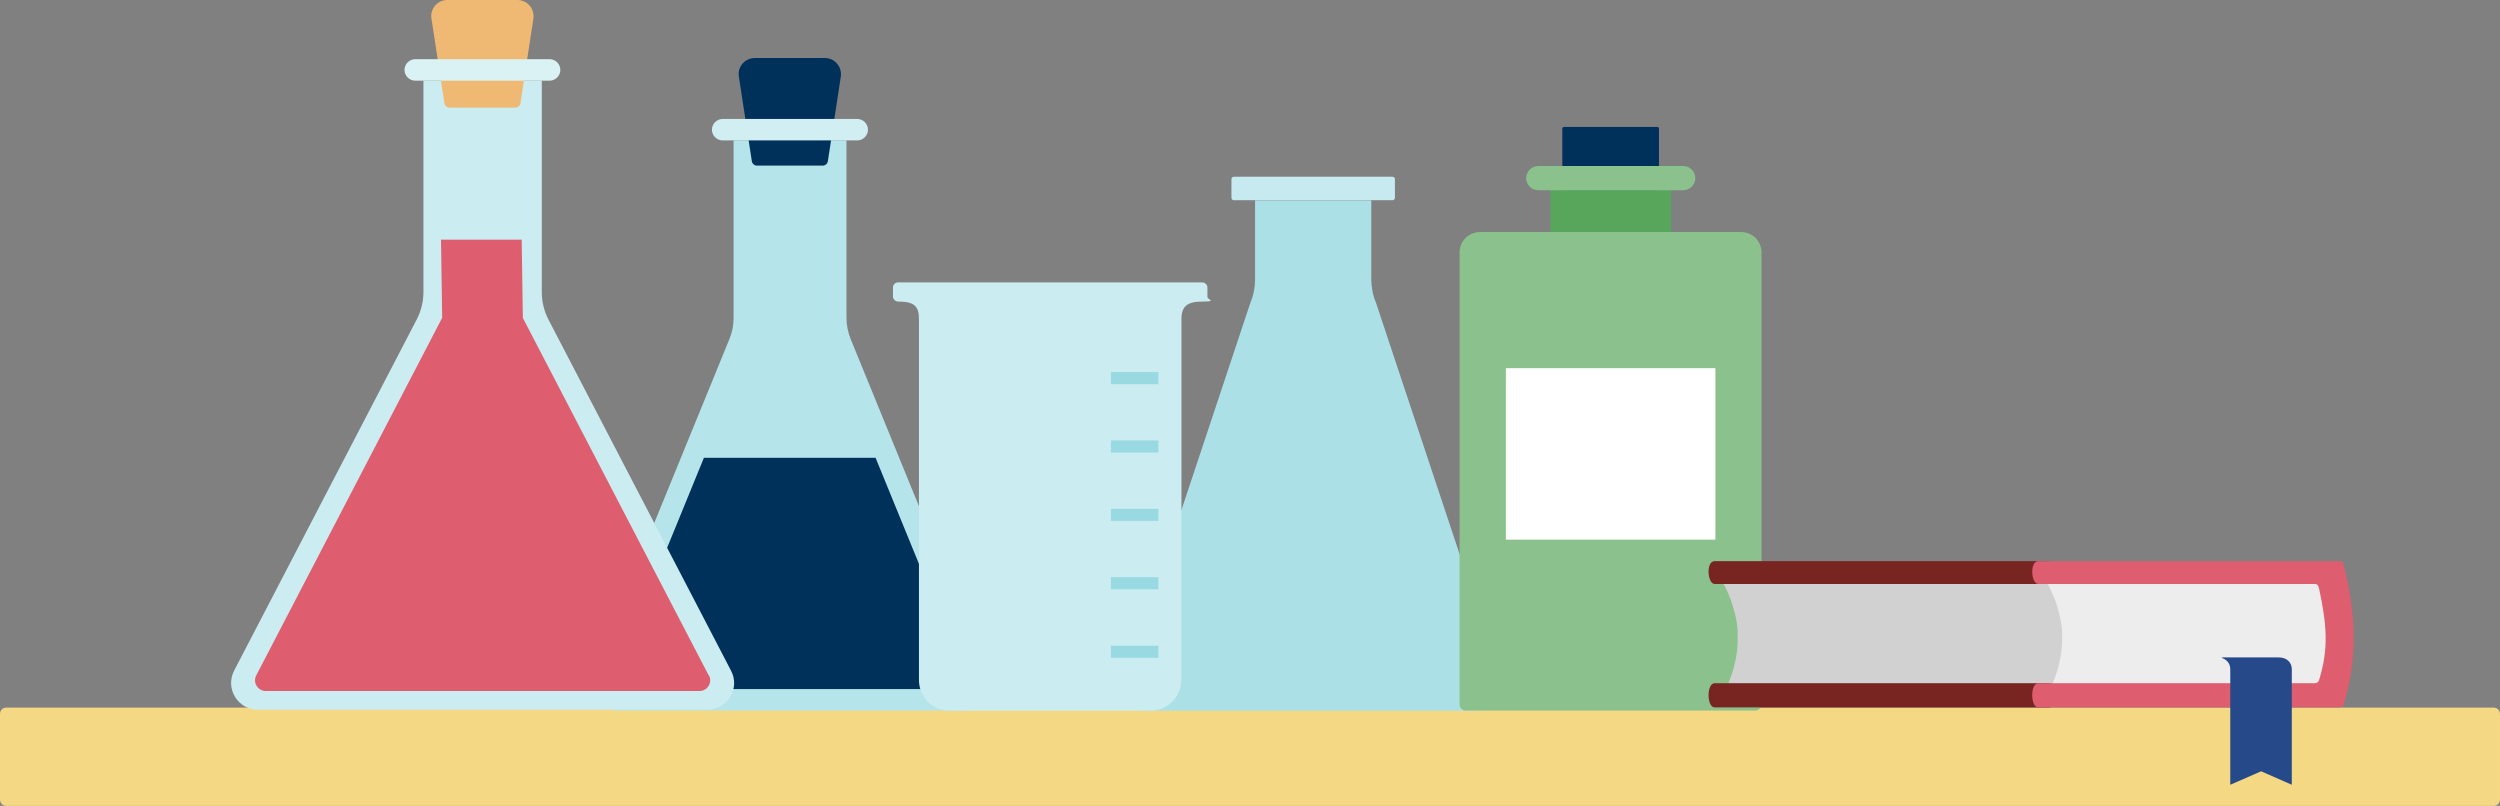
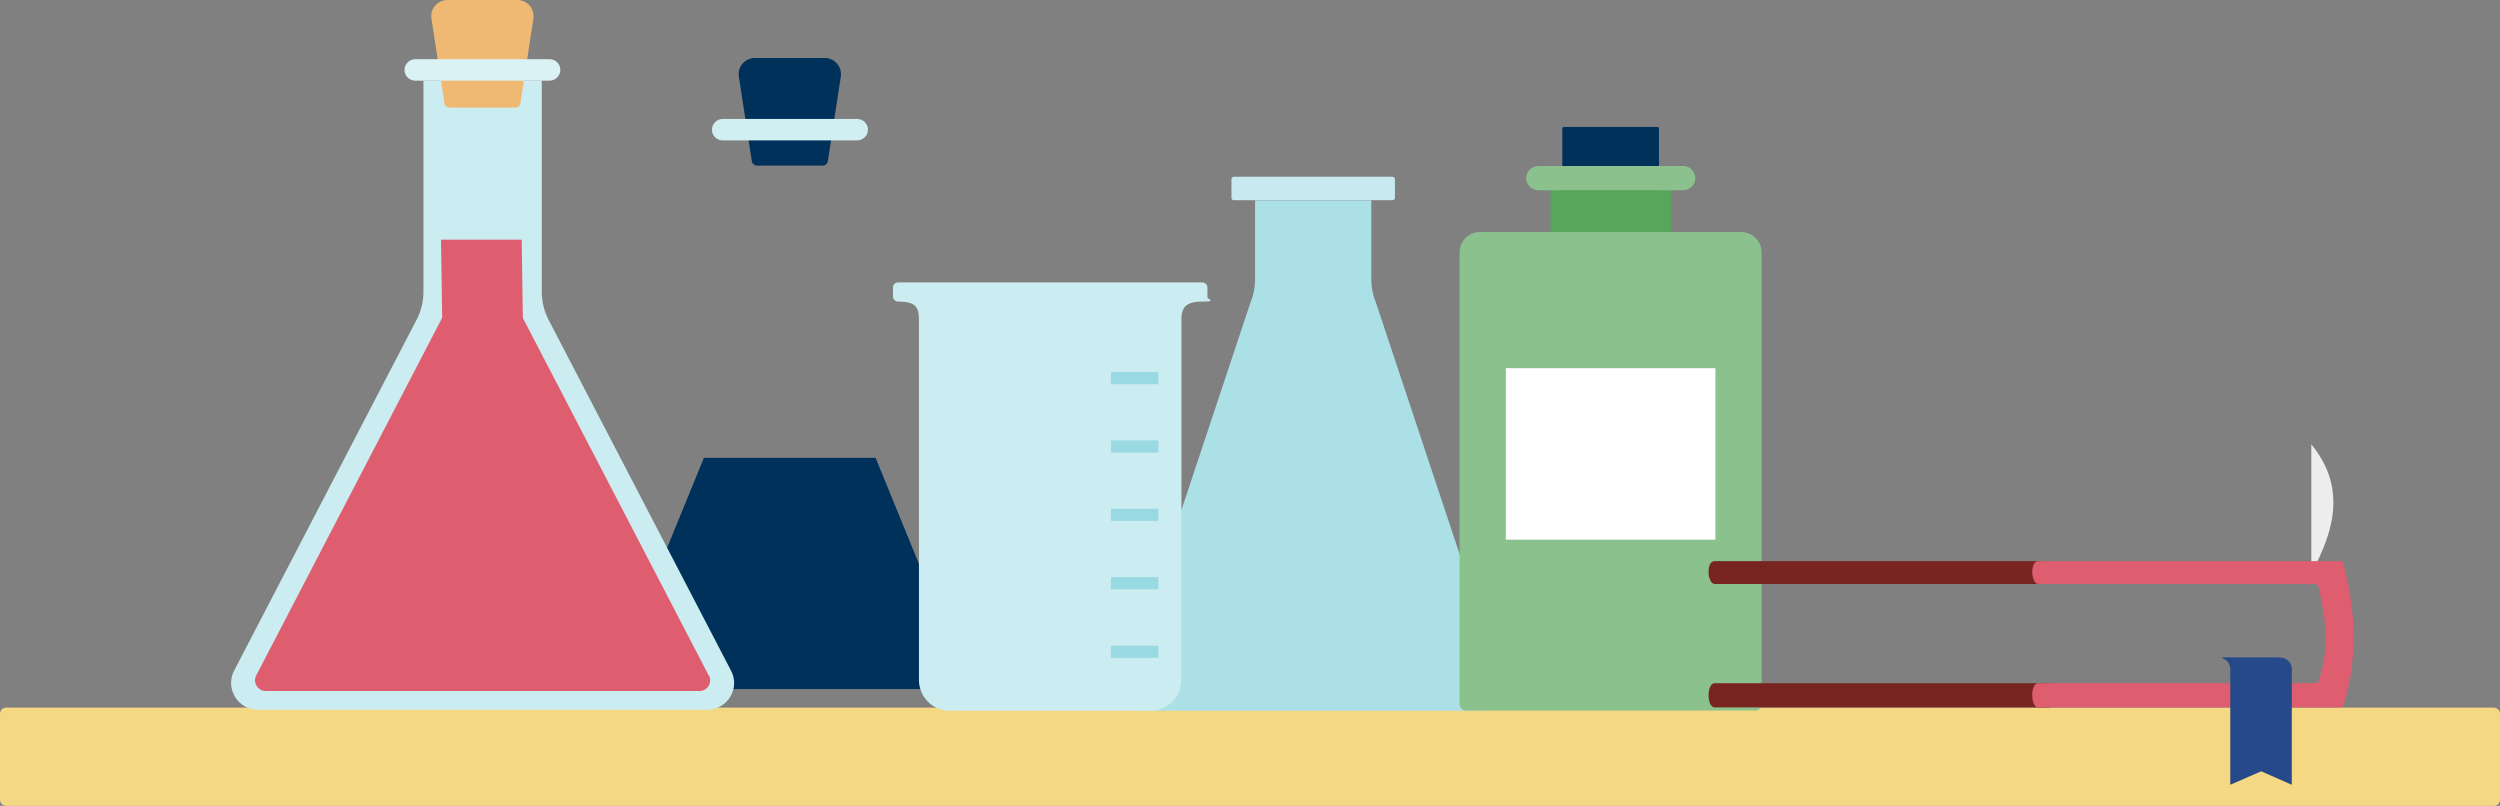
<svg xmlns="http://www.w3.org/2000/svg" version="1.1" viewBox="0 0 1280 412.6">
  <rect x="0" y="0" width="1280" height="412.6" fill="#808080" stroke="none" />
  <g>
    <g id="plank">
      <path d="M1276.8,412.6H3.2c-1.8,0-3.2-1.4-3.2-3.2v-43.9c0-1.8,1.4-3.2,3.2-3.2h1273.6c1.8,0,3.2,1.4,3.2,3.2v43.9c0,1.8-1.4,3.2-3.2,3.2" fill="#f5d883" />
    </g>
    <g id="fles2">
-       <path d="M433.4,162.6v-90.7h-57.8v90.7c0,3.8-.7,7.5-2.1,10.9l-70,171.3c-3.7,9.1,3,19,12.7,19h176.6c9.8,0,16.4-9.9,12.7-19l-70-171.3c-1.4-3.5-2.1-7.2-2.1-10.9" fill="#b5e4ea" />
      <path d="M448.4,234.4h-88l-45.3,110.8c-1.5,3.6,1.2,7.6,5.1,7.6h168.3c3.9,0,6.6-4,5.1-7.6l-45.3-110.8" fill="#00315a" />
      <path d="M421.2,84.8h-33.6c-1.4,0-2.6-1.1-2.7-2.5l-6.6-43.1c-.8-5,3.1-9.5,8.2-9.5h35.8c5.1,0,8.9,4.5,8.2,9.5l-6.6,43.1c-.1,1.4-1.3,2.5-2.7,2.5" fill="#00315a" />
      <path d="M438.9,60.9h-68.9c-3,0-5.5,2.5-5.5,5.5s2.5,5.5,5.5,5.5h68.9c3,0,5.5-2.5,5.5-5.5s-2.5-5.5-5.5-5.5" fill="#d1eef2" />
    </g>
    <g id="fles3">
      <path d="M702.1,143v-40.4h-59.5v40.4c0,4.1-.8,8.2-2.4,12l-64.3,193.3c-2.6,7.7,3.2,15.6,11.2,15.6h170.5c8.1,0,13.8-7.9,11.2-15.6l-64.3-193.3c-1.6-3.8-2.4-7.9-2.4-12" fill="#ace0e7" />
      <path d="M713,90.5h-81.3c-.7,0-1.2.6-1.2,1.2v9.6c0,.7.6,1.2,1.2,1.2h81.3c.7,0,1.2-.6,1.2-1.2v-9.6c0-.7-.6-1.2-1.2-1.2" fill="#c6eaef" />
    </g>
    <g id="fles4">
      <path d="M374.3,343.4l-93.5-179.8c-2.2-4.3-3.4-9.1-3.4-14V41.3h-60.6v108.2c0,4.9-1.2,9.7-3.4,14l-93.5,179.8c-4.8,9.2,1.9,20.1,12.2,20.1h230c10.3,0,17-10.9,12.2-20" fill="#cbecf0" />
      <path d="M362.9,345.9l-95.2-183.1-.6-40.1h-41.3l.6,40-95.2,183.1c-1.9,3.7.8,8,4.9,8h222c4.1,0,6.8-4.3,4.9-8" fill="#de5d6f" />
      <path d="M263.8,55.1h-33.6c-1.4,0-2.6-1.1-2.7-2.5l-6.6-43.1c-.8-5,3.1-9.5,8.2-9.5h35.8c5.1,0,8.9,4.5,8.2,9.5l-6.6,43.1c-.1,1.4-1.3,2.5-2.7,2.5" fill="#f0b973" />
      <path d="M281.4,41.3h-68.8c-3,0-5.5-2.5-5.5-5.5s2.5-5.5,5.5-5.5h68.8c3,0,5.5,2.5,5.5,5.5s-2.5,5.5-5.5,5.5" fill="#dbf2f5" />
    </g>
    <g id="kan">
      <path d="M604.9,348.2v-184.8c0-6.5,2.9-9,10.7-9s2.5-1,2.6-2.4h0v-4.8h0c0-1.4-1.2-2.6-2.6-2.6h-155.8c-1.5,0-2.6,1.2-2.6,2.6h0v4.8h0c.1,1.3,1.3,2.4,2.6,2.4,8.5,0,10.7,2.5,10.7,9v184.8c0,8.6,7,15.7,15.7,15.7h102.9c8.6,0,15.7-7,15.7-15.7" fill="#cbecf0" fill-rule="evenodd" />
      <path d="M593.1,336.8h-24.3v-6.2h24.3v6.2ZM593.1,301.7h-24.3v-6.2h24.3v6.2ZM593.1,266.7h-24.3v-6.2h24.3v6.2Z" fill="#99d9e1" fill-rule="evenodd" />
      <rect x="568.8" y="190.5" width="24.3" height="6.2" fill="#99d9e1" />
      <rect x="568.8" y="225.5" width="24.3" height="6.2" fill="#99d9e1" />
    </g>
    <g id="fles5">
      <path d="M848.6,65h-47.9c-.4,0-.8.4-.8.8v50.8c0,.4.4.8.8.8h47.9c.4,0,.8-.4.8-.8v-50.8c0-.4-.4-.8-.8-.8" fill="#00315a" />
      <path d="M891.5,118.8h-133.7c-5.8,0-10.5,4.7-10.5,10.4v231.4c0,1.8,1.4,3.2,3.2,3.2h148.2c1.8,0,3.2-1.4,3.2-3.2v-231.4c0-5.8-4.7-10.4-10.5-10.4" fill="#8bc18d" />
      <rect x="793.8" y="97.3" width="61.8" height="21.5" fill="#58a65b" />
      <rect x="771" y="188.5" width="107.3" height="87.8" fill="#fff" />
      <path d="M861.8,85h-74.2c-3.4,0-6.2,2.8-6.2,6.2s2.8,6.2,6.2,6.2h74.2c3.4,0,6.2-2.8,6.2-6.2s-2.8-6.2-6.2-6.2" fill="#8bc18d" />
    </g>
    <g id="boek">
-       <path d="M1050.2,349.8h7.3c0-.2.1-.3.2-.5,0-.1,0-.2.1-.4.4-1.1.8-2.2,1.3-3.5.1-.4.2-.7.4-1.2.3-.8.5-1.6.8-2.7.1-.4.2-.8.3-1.3.2-.8.4-1.6.6-2.8.1-.4.2-.8.2-1.2.2-1.1.4-2.2.5-3.5,0-.1,0-.3,0-.4.1-1.3.2-2.5.3-4,0-.3,0-.5,0-.9,0-.9,0-1.8,0-3.1,0-.4,0-.7,0-1.2,0-.8,0-1.7-.3-2.8,0-.4,0-.8-.2-1.2-.1-1-.3-1.9-.6-3.1,0-.3,0-.6-.2-.9-.3-1.3-.6-2.6-1.1-4.1,0-.1,0-.3-.1-.4-.3-1.1-.7-2.2-1.2-3.6-.1-.4-.3-.7-.5-1.2-.3-.9-.7-1.7-1.2-2.9-.1-.4-.4-.8-.6-1.3-.3-.7-.7-1.5-1.2-2.4h-4.8c-1.8,0-2.9-2.9-3.1-5.8h-168c.8,1.2,1.5,2.4,2.2,3.5.1.2.2.4.3.6.3.4.5.8.7,1.2.7,1.2,1.1,2,1.5,2.9.3.5.5.9.6,1.3.6,1.2.9,2.1,1.2,2.9.2.5.4.8.5,1.2.5,1.4.9,2.5,1.2,3.6,0,.2,0,.3.1.4.4,1.5.8,2.8,1.1,4.1,0,.3.1.6.2.9.3,1.2.4,2.2.6,3.1,0,.5.1.9.1,1.2.2,1.2.2,2,.3,2.8,0,.5,0,.9,0,1.2,0,1.3,0,2.2,0,3.1,0,.4,0,.7,0,.9,0,1.5-.1,2.7-.3,4,0,.1,0,.3,0,.4-.1,1.2-.3,2.4-.5,3.5,0,.4-.1.8-.2,1.2-.2,1.1-.4,1.9-.6,2.7-.1.5-.2.9-.3,1.3-.3,1.1-.5,1.9-.8,2.7-.1.5-.2.8-.4,1.2-.4,1.4-.8,2.4-1.3,3.5,0,.1,0,.3-.1.4-.5,1.2-1,2.4-1.5,3.5-1.4,3-2.9,6-4.7,9h169.7c-2.7-2.3-2.4-11.9,1.3-11.9" fill="#d1d1d1" fill-rule="evenodd" />
      <path d="M1050.2,349.8c-4.2,0-4.1,12.4,0,12.4h-172.3c-4.1,0-4.2-12.4,0-12.4h172.4M1050.2,287.3c-4.5,0-3.7,11.6,0,11.7h-172.3c-3.7,0-4.6-11.7,0-11.7h172.4Z" fill="#782522" fill-rule="evenodd" />
-       <path d="M1183.4,293.3h-138.4c.8,1.2,1.5,2.4,2.2,3.5.1.2.2.4.3.6.3.4.5.8.7,1.2.7,1.2,1.1,2,1.5,2.9.3.5.5.9.6,1.3.6,1.2.9,2.1,1.3,2.9.2.5.4.8.5,1.2.5,1.4.9,2.5,1.2,3.6,0,.2.1.3.1.4.4,1.5.8,2.8,1.1,4.1,0,.3.1.6.2.9.3,1.2.4,2.2.6,3.1,0,.5.1.9.2,1.2.2,1.2.2,2,.3,2.8,0,.5,0,.9,0,1.2,0,1.3,0,2.2,0,3.1,0,.4,0,.7,0,.9,0,1.5-.1,2.7-.3,4,0,.1,0,.3,0,.4-.1,1.2-.3,2.4-.5,3.5,0,.4-.1.8-.2,1.2-.2,1.1-.4,1.9-.6,2.7-.1.5-.2.9-.3,1.3-.3,1.1-.5,1.9-.8,2.7-.1.5-.3.8-.4,1.2-.4,1.4-.8,2.4-1.3,3.5,0,.1,0,.3-.1.4-.5,1.2-1,2.4-1.5,3.5-1.4,3-2.9,3.3-4.7,6.3h138.4c12.5-22.5,17.4-44.6,0-65.8" fill="#ededed" fill-rule="evenodd" />
+       <path d="M1183.4,293.3h-138.4h138.4c12.5-22.5,17.4-44.6,0-65.8" fill="#ededed" fill-rule="evenodd" />
      <path d="M1200,360.4c7-22.3,6.5-46.1-.1-71.3-.2-1.3-.8-1.8-2-1.8h-154.3c-4.5,0-3.7,11.7,0,11.7h141.4c1.8,0,2,1,2.4,2.5,3.9,18.3,5,30.6-.1,46.9-.4,1-1.2,1.4-2.2,1.4h-141.5c-4.2,0-4.1,12.4,0,12.4h148.8s5.1,0,5.1,0c1.4,0,2.3-.5,2.6-1.9" fill="#de5d6f" fill-rule="evenodd" />
      <path d="M1173.4,401.8v-59.2s0,0,0,0c0-3.2-2.3-6-6.7-6h-28.8c-.4,0-.4.3,0,.4,2.5.9,4,3,4,5.6h0s0,59.2,0,59.2l15.8-6.9,15.7,6.9" fill="#254989" fill-rule="evenodd" />
    </g>
  </g>
</svg>